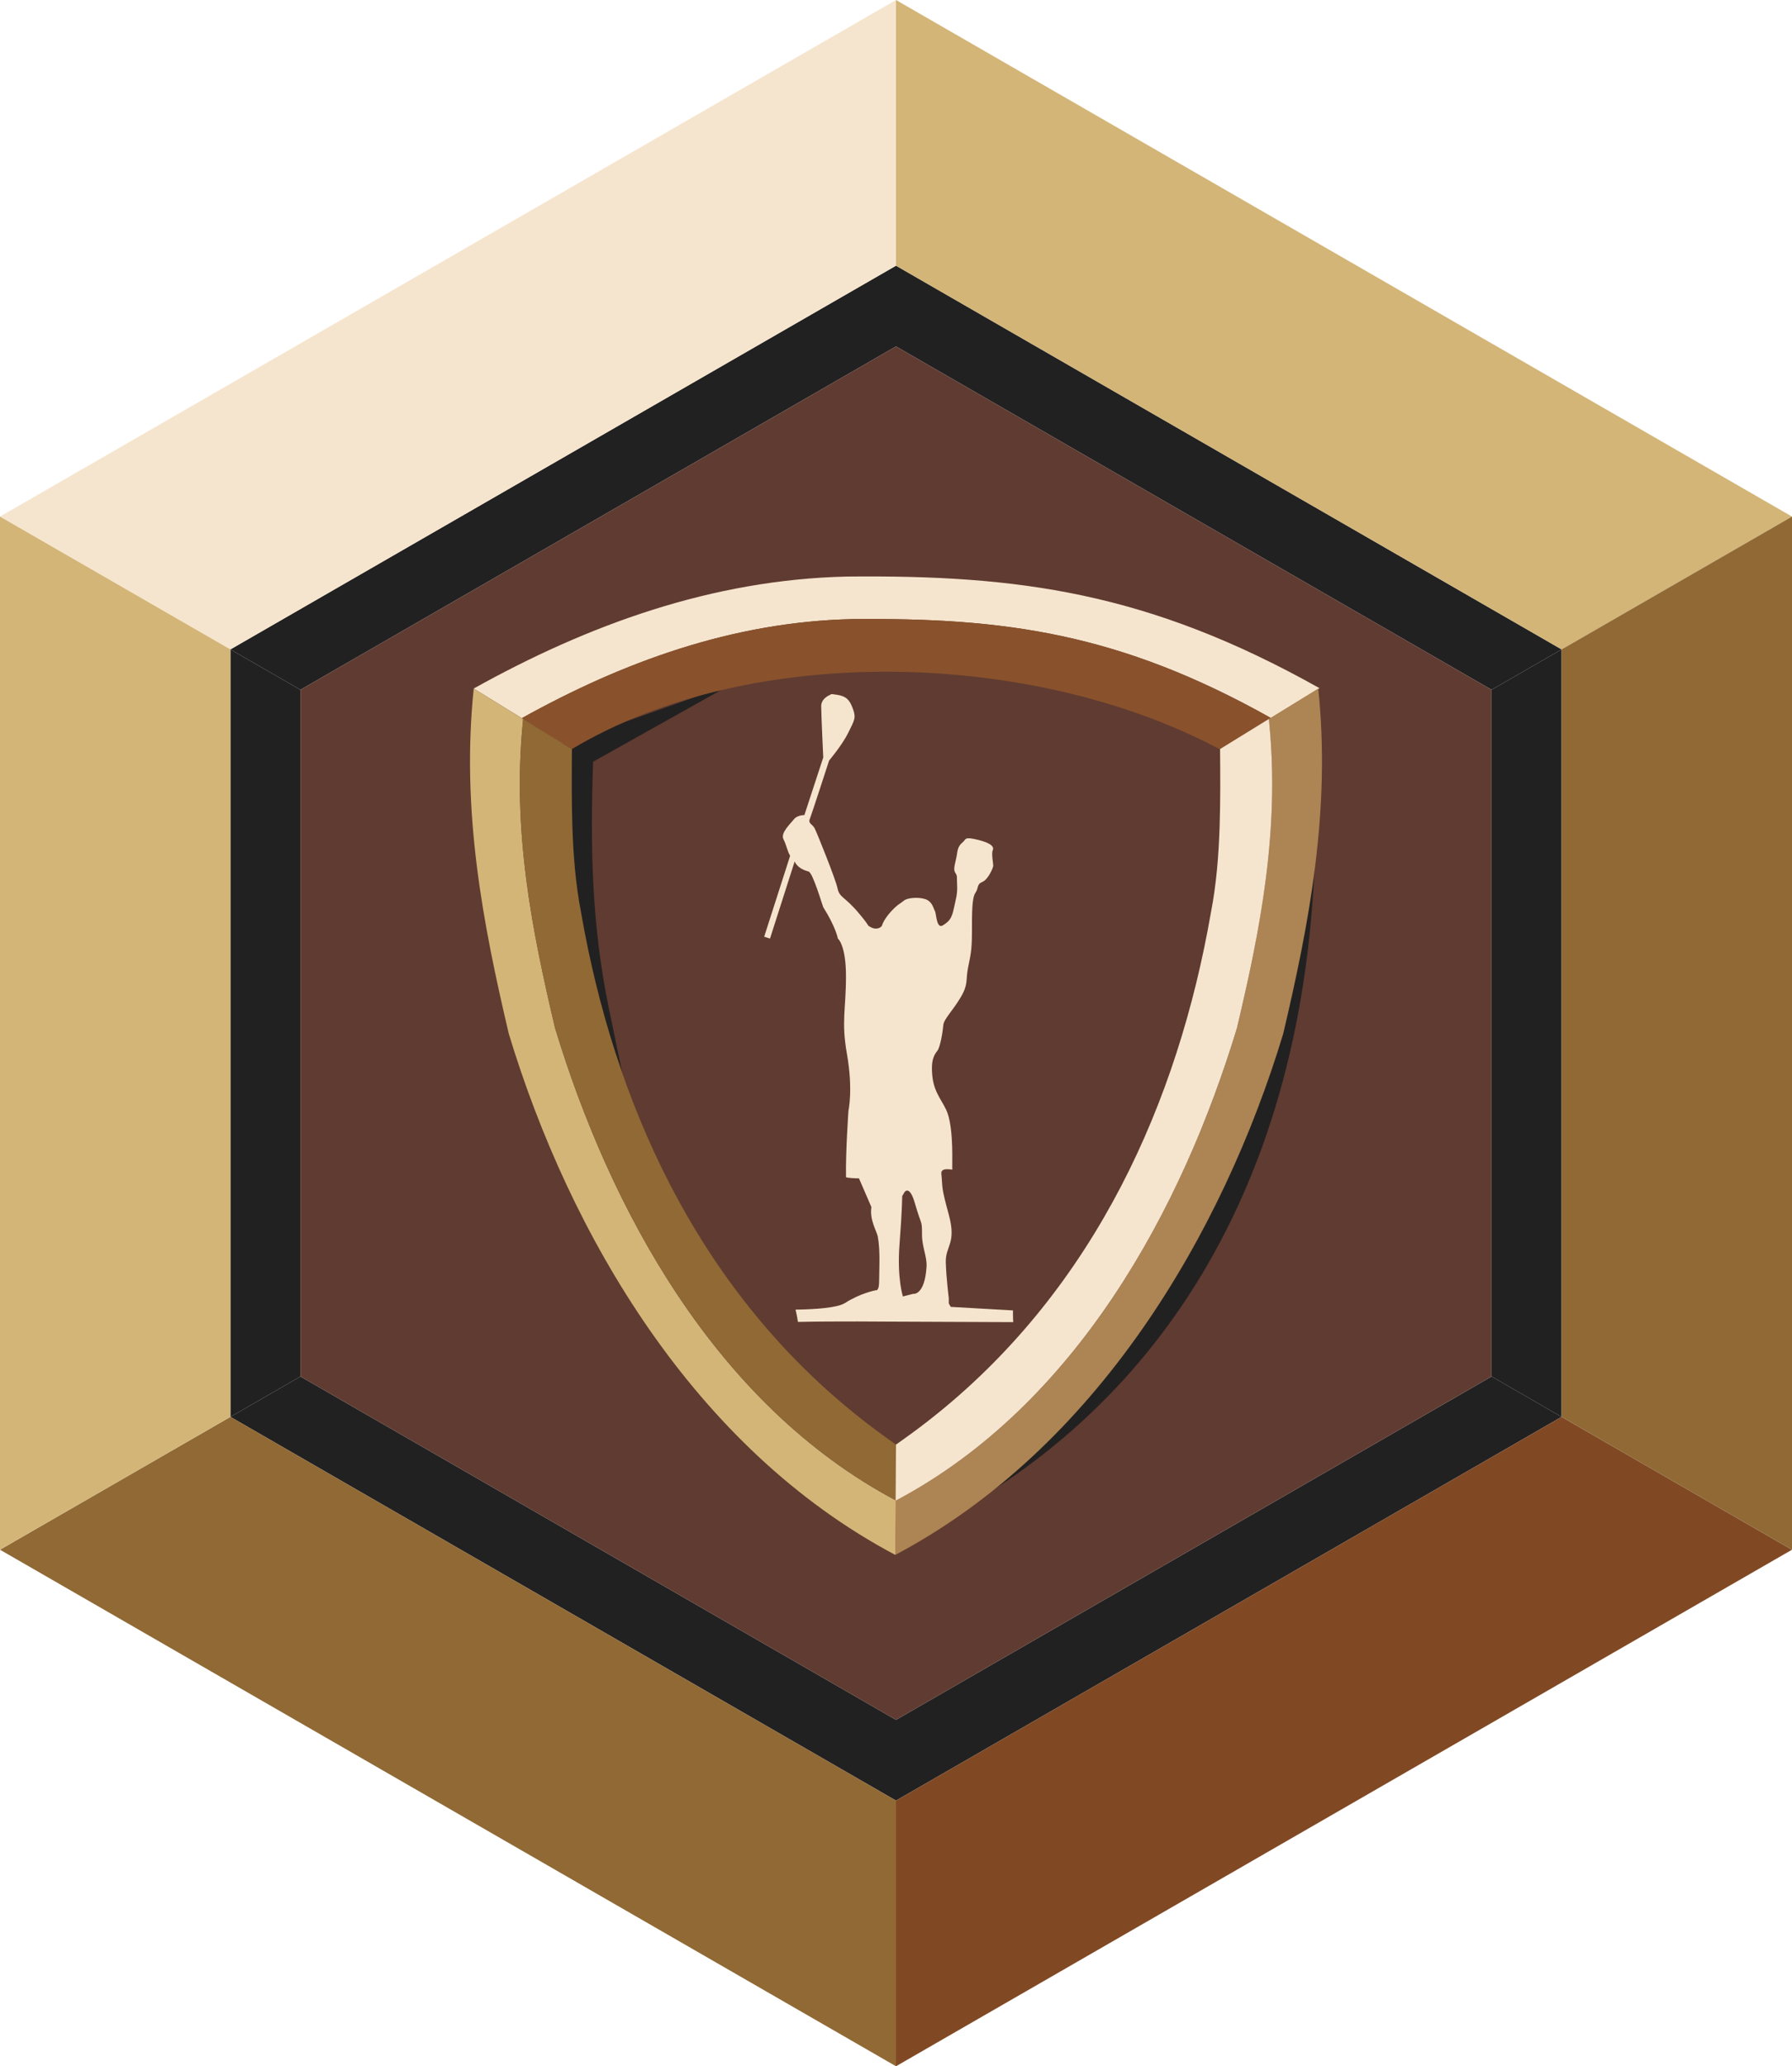
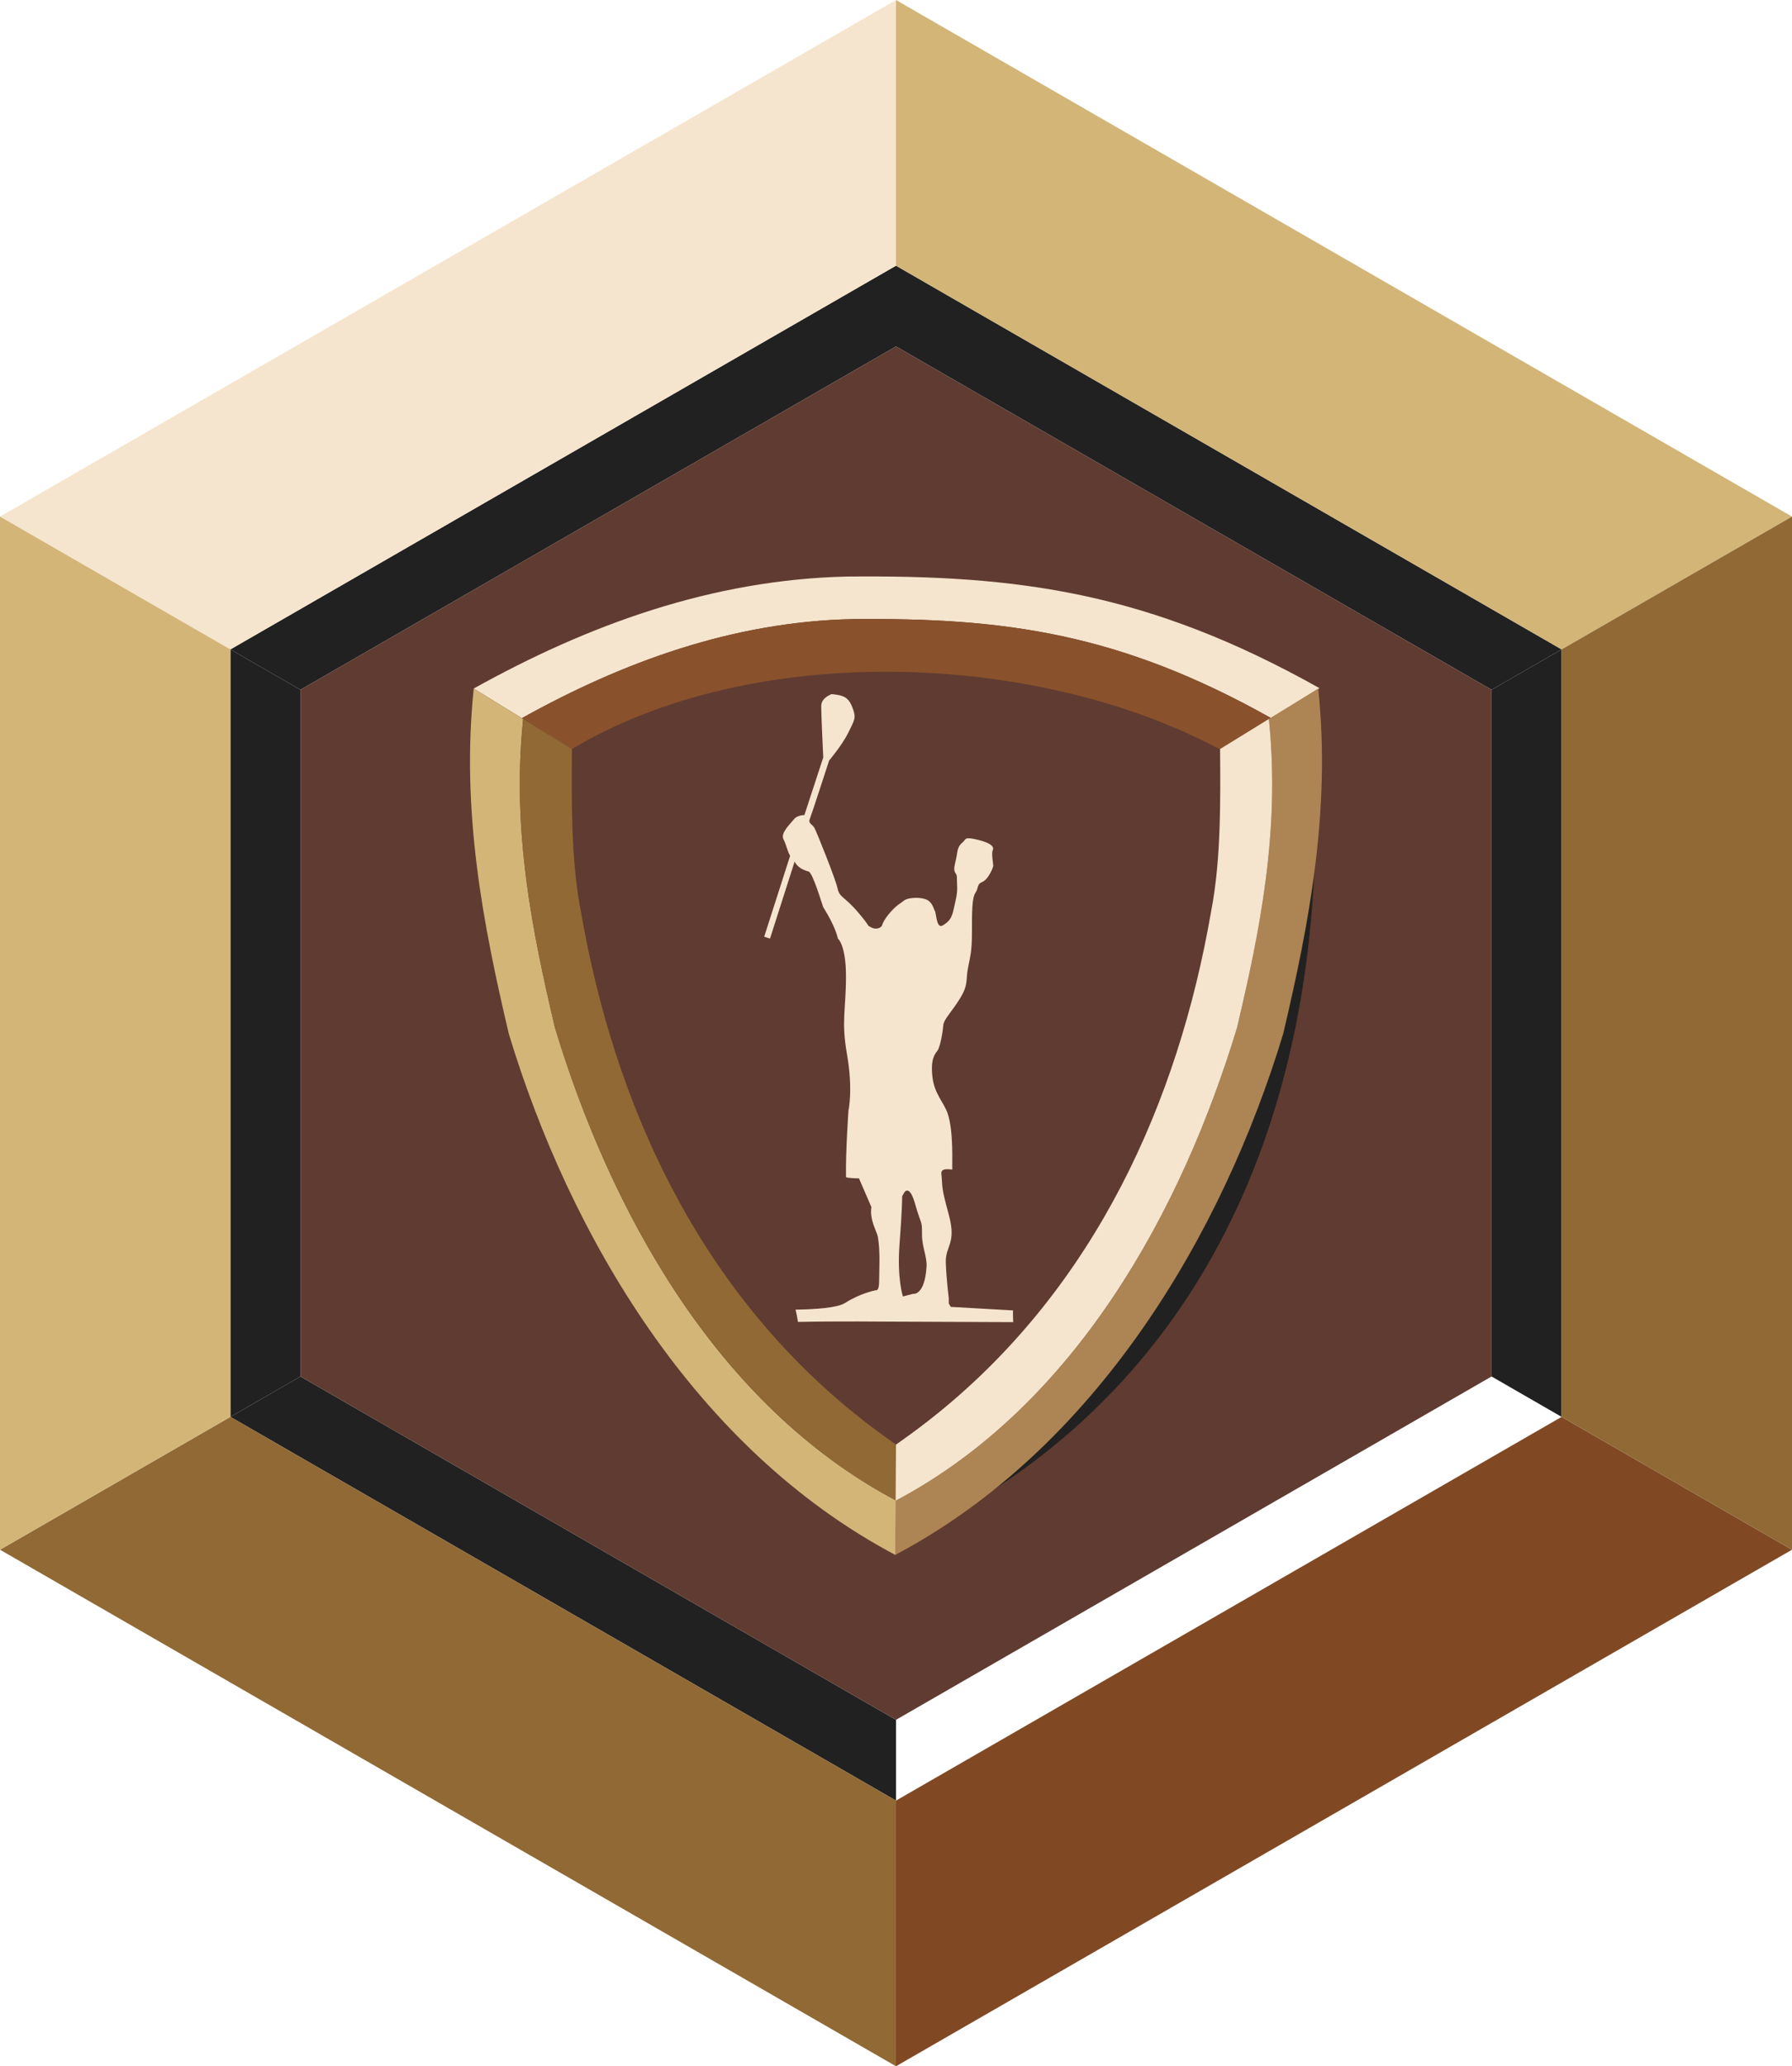
<svg xmlns="http://www.w3.org/2000/svg" width="118" height="136" viewBox="0 0 118 136" fill="none">
  <path d="M59 17.487V22.802L98.217 45.401L102.829 42.744L59 17.487Z" fill="#222121" />
-   <path d="M59 113.198V118.515L102.829 93.258L98.217 90.599L59 113.198Z" fill="#222121" />
  <path d="M98.217 45.401V90.599L102.829 93.258V42.744L98.217 45.401Z" fill="#222121" />
  <path d="M59 17.487V22.802L19.785 45.401L15.171 42.744L59 17.487Z" fill="#222121" />
  <path d="M59 113.198V118.515L15.171 93.258L19.785 90.599L59 113.198Z" fill="#222121" />
  <path d="M19.785 45.401V90.599L15.171 93.258V42.744L19.785 45.401Z" fill="#222121" />
  <path d="M98.217 90.599V45.401L59 22.802L19.785 45.401V90.599L59 113.198L98.217 90.599Z" fill="#603B31" />
  <path d="M102.829 42.744L118 34.001L59 0V17.487L102.829 42.744Z" fill="#D3B578" />
  <path d="M102.829 93.258L59 118.515V136L118 102.002L102.829 93.258Z" fill="#804924" />
  <path d="M102.829 42.744V93.258L118 102.002V34.001L102.829 42.744Z" fill="#906935" />
  <path d="M15.171 42.744L0 34.001L59 0V17.487L15.171 42.744Z" fill="#F6E5CE" />
  <path d="M15.171 93.258L59 118.515V136L0 102.002L15.171 93.258Z" fill="#906935" />
  <path d="M15.171 42.744V93.258L0 102.002V34.001L15.171 42.744Z" fill="#D3B578" />
  <path d="M86.612 50.479V55.501C86.087 78.366 75.819 93.163 61.015 100.563L60.357 100.804L76.415 82.916L86.612 50.481V50.479Z" fill="#222121" />
-   <path d="M40.974 70.62L37.604 60.781L37.084 48.955L48.175 45.028L39.055 50.135C38.862 55.699 38.957 60.852 40.081 66.305L40.972 70.618L40.974 70.62Z" fill="#222121" />
  <path d="M83.688 47.257L86.887 45.296C75.608 38.963 67.038 37.841 55.806 37.948C46.859 38.143 38.679 41.152 31.193 45.319L34.361 47.27C40.992 43.582 48.232 40.921 56.152 40.748C66.102 40.653 73.696 41.649 83.688 47.259V47.257Z" fill="#F6E5CE" />
  <path d="M80.325 49.319L83.686 47.259C73.696 41.649 66.1 40.655 56.15 40.748C48.23 40.921 40.988 43.584 34.359 47.27L37.66 49.303C49.519 42.203 68.168 42.833 80.325 49.319Z" fill="#89522C" />
  <path d="M59.025 98.773L59.011 98.766C47.104 92.467 40.152 79.556 36.545 67.646C35.036 61.247 33.725 54.736 34.425 47.578C34.434 47.494 34.439 47.407 34.447 47.323L34.241 47.197L31.195 45.321C30.355 53.381 31.811 60.856 33.505 68.048C37.513 81.273 45.733 95.347 58.953 102.343L59.025 98.775V98.773Z" fill="#D3B578" />
  <path d="M58.998 95.081C58.885 95.003 58.776 94.921 58.665 94.844C57.84 94.263 57.043 93.662 56.272 93.039C45.877 84.641 40.434 72.56 38.262 60.056C37.906 58.233 37.753 56.322 37.689 54.37C37.635 52.7 37.647 51 37.66 49.301L34.445 47.321C34.436 47.407 34.432 47.492 34.423 47.576C33.723 54.734 35.032 61.242 36.542 67.644C40.152 79.554 47.117 92.475 59.025 98.775L59 95.083L58.998 95.081Z" fill="#906935" />
  <path d="M58.976 98.773L58.989 98.766C70.897 92.467 77.848 79.556 81.456 67.646C82.964 61.247 84.275 54.736 83.575 47.578C83.566 47.494 83.561 47.407 83.553 47.323L83.759 47.197L86.805 45.321C87.645 53.381 86.19 60.856 84.495 68.048C80.487 81.273 72.172 95.347 58.951 102.343L58.976 98.775V98.773Z" fill="#AD8453" />
  <path d="M59.002 95.081C59.115 95.003 59.224 94.921 59.336 94.844C60.16 94.263 60.957 93.662 61.728 93.039C72.123 84.641 77.566 72.56 79.738 60.056C80.094 58.233 80.247 56.322 80.311 54.37C80.365 52.7 80.354 51 80.34 49.301L83.555 47.321C83.564 47.407 83.568 47.492 83.577 47.576C84.277 54.734 82.968 61.242 81.458 67.644C77.848 79.554 70.883 92.475 58.976 98.775L59 95.083L59.002 95.081Z" fill="#F6E5CE" />
  <path d="M61.011 83.386C60.886 85.311 60.12 85.162 60.12 85.162L59.456 85.333C59.456 85.333 59.06 84.151 59.231 81.909C59.407 79.665 59.407 78.729 59.407 78.729L59.553 78.481C59.553 78.481 59.882 77.935 60.244 79.197C60.686 80.747 60.713 80.235 60.713 81.288C60.713 82.082 61.053 82.714 61.011 83.384M66.7 86.566C66.7 86.462 66.704 86.357 66.704 86.251L62.606 86.018L62.475 85.792V85.433C62.475 85.433 62.315 84.198 62.279 83.093C62.248 81.978 63.001 81.874 62.475 79.945C61.955 78.029 62.086 78.29 61.986 77.246C61.941 76.754 62.865 77.064 62.706 76.953C62.686 76.596 62.801 74.516 62.41 73.314C62.161 72.562 61.528 72.017 61.399 70.882C61.273 69.744 61.528 69.418 61.726 69.159C61.924 68.897 62.086 67.859 62.115 67.469C62.146 67.081 62.734 66.529 63.254 65.651C63.774 64.777 63.579 64.546 63.743 63.704C63.905 62.859 64.001 62.597 64.001 61.331C64.001 60.065 64.001 59.089 64.23 58.765C64.456 58.439 64.296 58.211 64.685 58.047C65.078 57.887 65.403 57.105 65.403 56.976C65.403 56.847 65.272 56.162 65.369 55.969C65.463 55.774 65.338 55.51 64.423 55.284C63.517 55.06 63.61 55.222 63.448 55.384C63.285 55.546 63.092 55.641 63.023 56.162C62.959 56.681 62.732 57.169 62.894 57.43C63.061 57.688 62.992 57.626 63.023 58.244C63.061 58.861 62.928 59.22 62.799 59.832C62.668 60.451 62.503 60.648 62.084 60.907C61.659 61.167 61.659 60.127 61.562 59.963C61.466 59.803 61.399 59.346 60.946 59.187C60.489 59.025 59.74 59.089 59.513 59.284C59.284 59.479 59.122 59.51 58.7 59.965C58.276 60.422 58.116 60.779 58.08 60.91C58.049 61.038 57.72 61.233 57.363 61.038C57.005 60.843 57.429 61.136 56.516 60.065C55.608 58.992 55.281 59.091 55.15 58.47C55.019 57.854 53.815 54.865 53.653 54.541C53.493 54.215 53.195 54.222 53.328 53.896C53.455 53.572 54.595 50.059 54.595 50.059C54.595 50.059 55.474 49.02 55.868 48.206C56.261 47.394 56.388 47.263 56.159 46.645C55.934 46.028 55.706 45.835 55.152 45.736C54.599 45.64 54.695 45.722 54.695 45.722C54.695 45.722 54.075 45.928 54.075 46.48C54.075 47.033 54.21 49.855 54.21 49.855L52.968 53.647C52.968 53.647 52.484 53.647 52.28 53.925C52.069 54.197 51.382 54.818 51.587 55.231C51.795 55.643 51.827 55.982 52.029 56.328L50.32 61.655L50.703 61.777L52.329 56.694C52.329 56.694 52.447 57.153 53.244 57.364C53.528 57.441 54.164 59.632 54.21 59.712C55.039 61.02 55.175 61.779 55.175 61.779C55.175 61.779 55.706 62.189 55.706 64.256C55.706 66.493 55.386 67.207 55.772 69.385C56.183 71.731 55.87 73.093 55.87 73.093C55.87 73.093 55.677 75.82 55.708 77.474C55.708 77.538 56.554 77.572 56.559 77.554L57.38 79.45C57.249 80.297 57.734 81.04 57.803 81.397C57.976 82.348 57.889 83.641 57.889 84.331C57.889 85.02 57.669 84.923 57.669 84.923C57.669 84.923 56.652 85.113 55.643 85.763C55.143 86.082 53.702 86.18 52.386 86.2C52.451 86.466 52.502 86.737 52.544 87.009C54.966 86.954 58.565 86.989 58.565 86.989L66.718 87.023C66.709 86.874 66.704 86.723 66.704 86.57" fill="#F6E5CE" />
</svg>